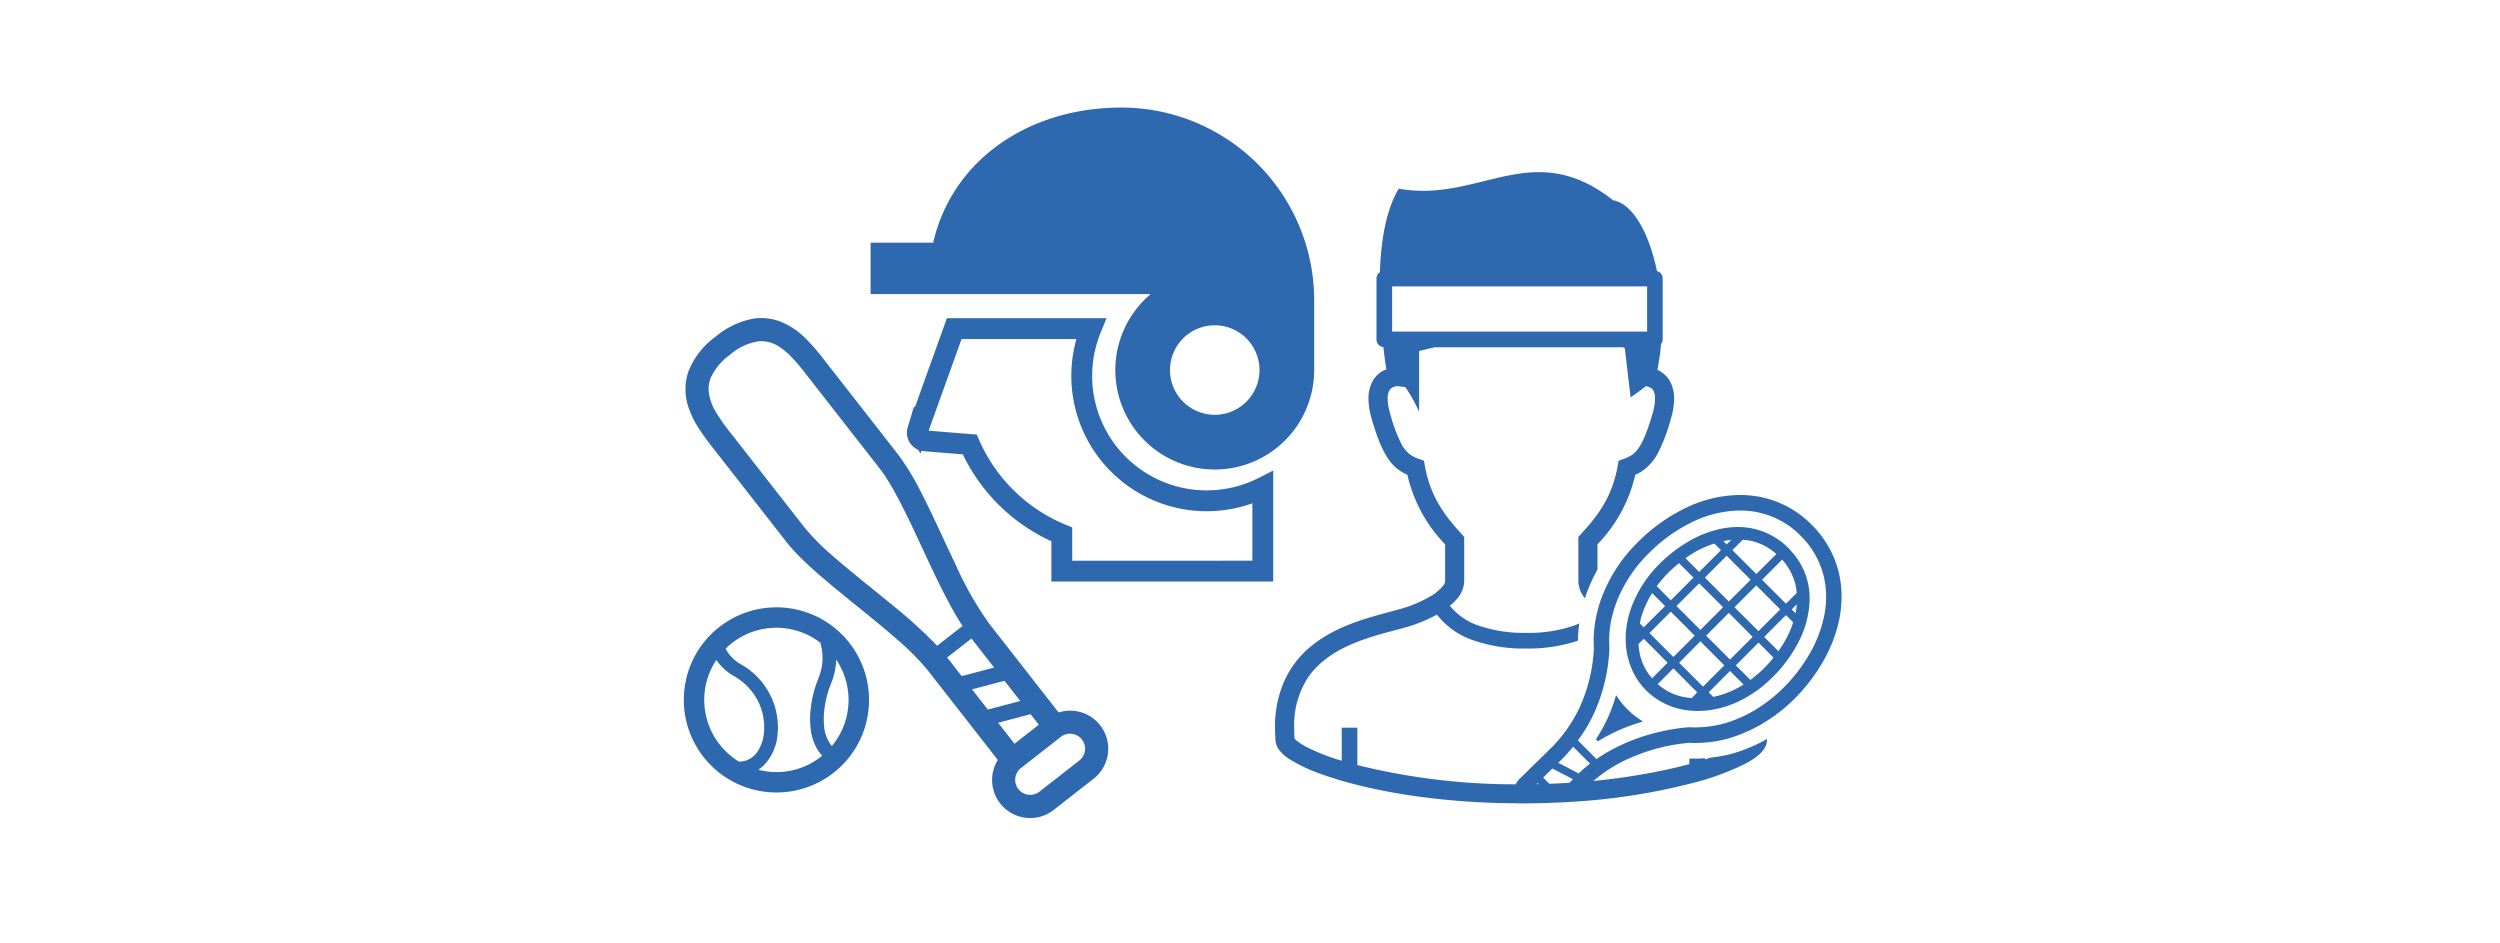
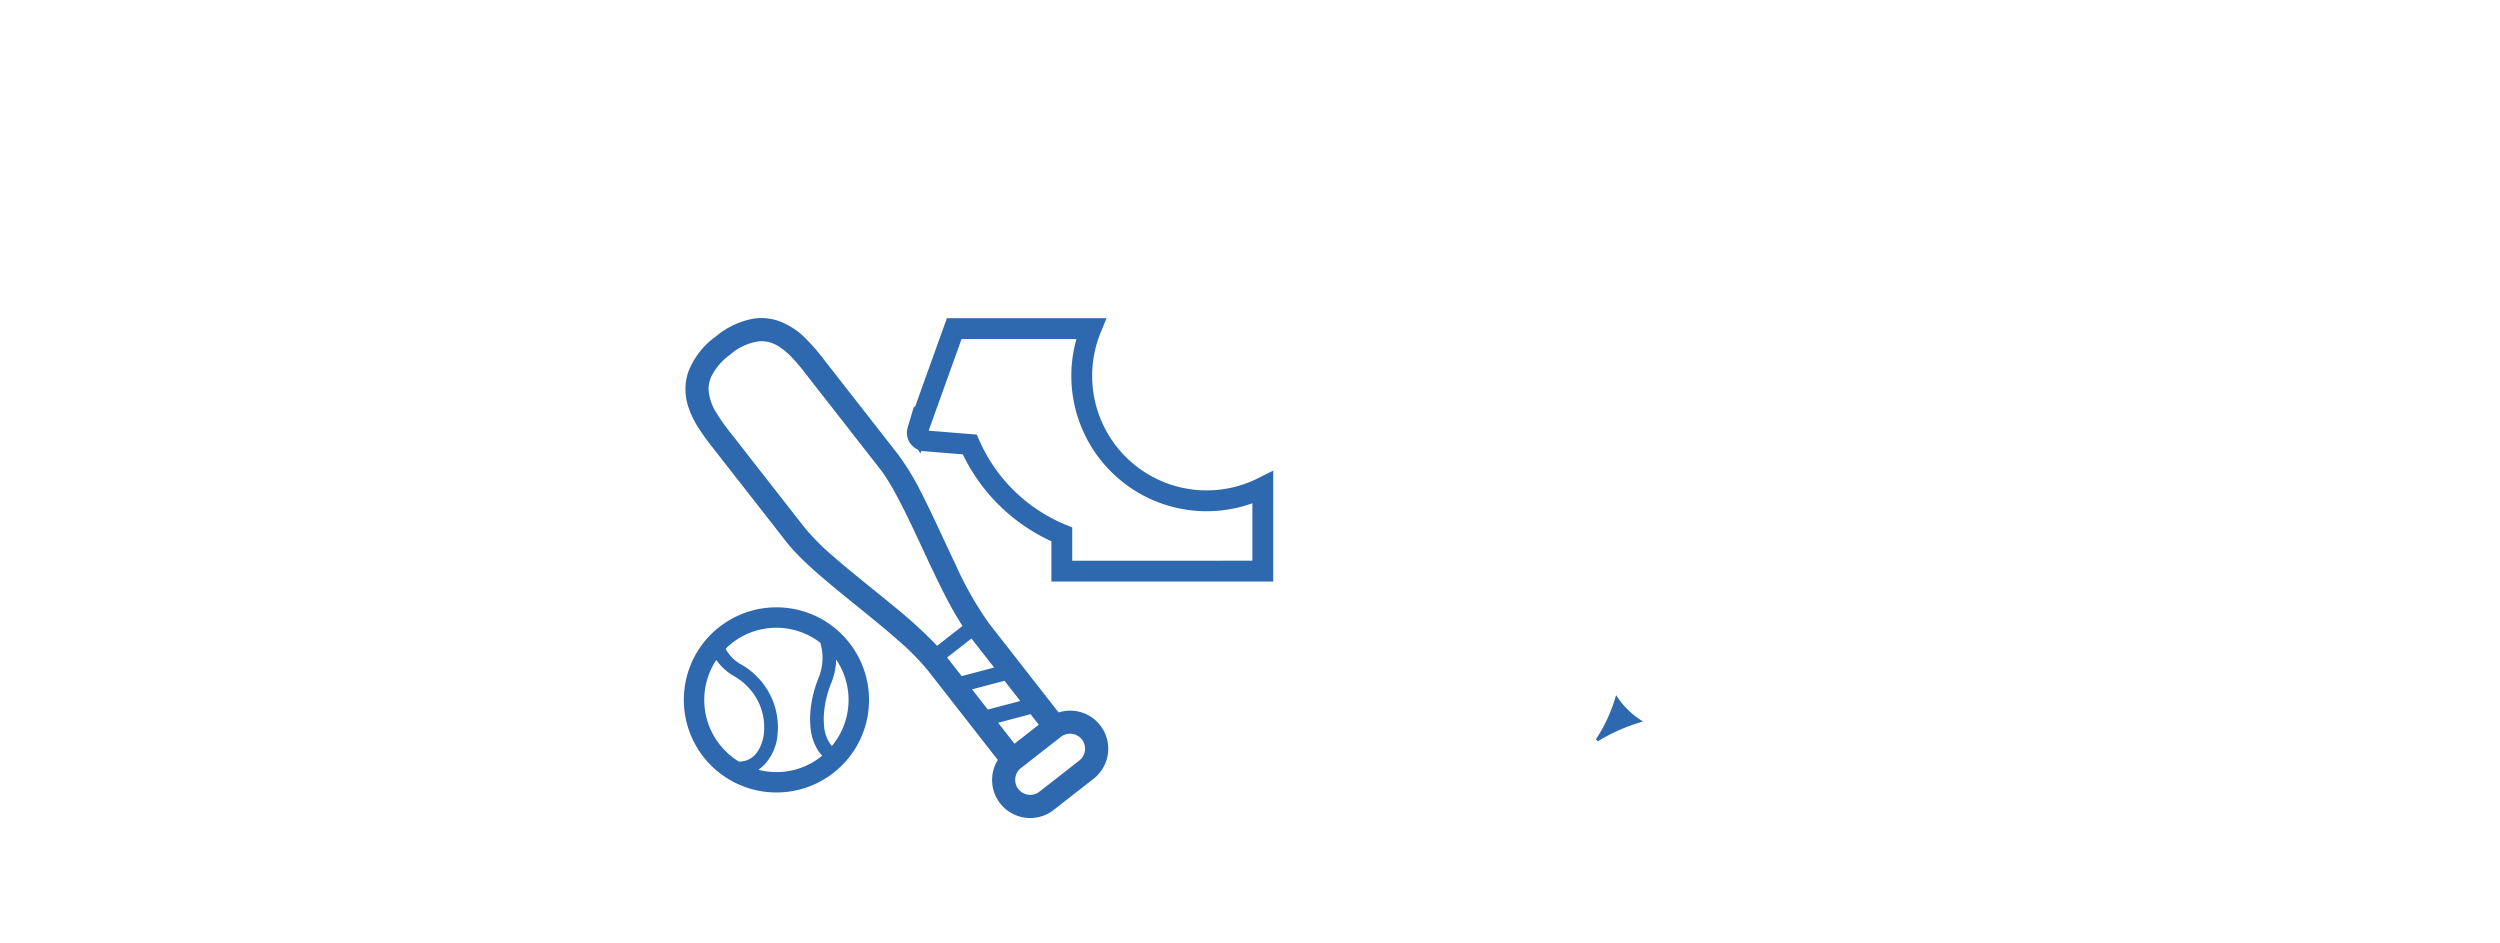
<svg xmlns="http://www.w3.org/2000/svg" width="480" height="181" viewBox="0 0 480 181">
  <g id="グループ_1861" data-name="グループ 1861" transform="translate(-14500 -1850)">
    <rect id="長方形_1602" data-name="長方形 1602" width="480" height="181" transform="translate(14500 1850)" fill="none" />
    <g id="グループ_1853" data-name="グループ 1853" transform="translate(14093.272 -433.122)">
      <g id="野球アイコン1" transform="translate(617.577 2443.007) rotate(-173)">
        <path id="パス_739" data-name="パス 739" d="M88.9,77.04a14.99,14.99,0,0,1-4.432,7.426,15.7,15.7,0,0,1-6.6,4.228,10.167,10.167,0,0,1-4.774.24,13.977,13.977,0,0,1-5.783-2.754,41.4,41.4,0,0,1-4.221-3.833c-4.241-4.243-9.758-9.757-16.12-16.12a47.837,47.837,0,0,1-5.306-6.735c-2.688-3.948-5.456-8.576-8.178-12.829A66.464,66.464,0,0,0,25.757,36.23l-15.4-15.4A7.31,7.31,0,0,1,2.142,9.011L9.012,2.141A7.309,7.309,0,0,1,20.83,10.356l15.4,15.4a46.777,46.777,0,0,0,6.353,5.034c3.868,2.659,8.491,5.437,12.772,8.163s8.219,5.375,10.872,8.014c6.362,6.363,11.876,11.879,16.12,16.12a46.454,46.454,0,0,1,3.414,3.687,17.572,17.572,0,0,1,2.254,3.518A10.6,10.6,0,0,1,88.9,77.04ZM16.227,5.284a2.883,2.883,0,0,0-4.073,0L5.283,12.154a2.881,2.881,0,0,0,4.076,4.073l6.868-6.869A2.88,2.88,0,0,0,16.227,5.284Zm1.8,8.556L13.841,18.03l1.814,1.814,5.986-2.392Zm5.89,5.889-5.986,2.394,3.48,3.482L27.4,23.211Zm5.76,5.761-5.986,2.393,5,5,4.189-4.19ZM84.566,73.912a9.633,9.633,0,0,0-1.93-3.924A37.525,37.525,0,0,0,79.2,66.227c-4.241-4.241-9.755-9.757-16.12-16.12a44.251,44.251,0,0,0-6.09-4.775c-3.79-2.579-8.4-5.34-12.726-8.109a89.4,89.4,0,0,1-9.2-6.531L30.69,35.069c1.256,1.489,2.5,3.169,3.761,4.995C37.222,44.1,40.017,48.755,42.7,52.97s5.274,7.993,7.409,10.114c6.362,6.363,11.879,11.879,16.12,16.12A41.313,41.313,0,0,0,69.554,82.3a13.261,13.261,0,0,0,2.621,1.694,6.12,6.12,0,0,0,3.963.557,10.637,10.637,0,0,0,5.187-3.224,11.349,11.349,0,0,0,3.1-4.7A5.7,5.7,0,0,0,84.566,73.912Z" transform="translate(0 1.165)" fill="#2e68af" />
        <path id="パス_740" data-name="パス 740" d="M32.54,27.7a17.491,17.491,0,0,1-1.831,2.3L30.7,30l-.2.2a17.774,17.774,0,0,1-17.754,4.633,17.375,17.375,0,0,1-4.111-1.805l.012.006-.017-.01A17.761,17.761,0,0,1,0,17.776,17.662,17.662,0,0,1,2.6,8.52,16.751,16.751,0,0,1,4.143,6.378s0,0,0,0,0,0,0,0c.226-.272.463-.541.709-.8a17.787,17.787,0,0,1,25.137-.71,16.968,16.968,0,0,1,2.239,2.568,17.7,17.7,0,0,1,3.33,10.337v.055a17.642,17.642,0,0,1-3.029,9.888ZM6.208,10.371,6.127,10.3A13.836,13.836,0,0,0,7.34,26.877a11.359,11.359,0,0,1-.064-1.222,13.353,13.353,0,0,1,.469-3.441,19.444,19.444,0,0,0,.674-5.056,14.52,14.52,0,0,0-.31-3.116,7,7,0,0,0-1.684-3.47ZM17.789,3.933A13.719,13.719,0,0,0,7.75,8.233l.1.083A6.847,6.847,0,0,1,8.9,9.424a9.948,9.948,0,0,1,1.672,3.613,16.9,16.9,0,0,1,.471,4.122,22.21,22.21,0,0,1-.764,5.748A10.5,10.5,0,0,0,9.9,25.655a10.175,10.175,0,0,0,.674,3.611,1.5,1.5,0,0,1,.119.407A13.828,13.828,0,0,0,27.848,27.3c.286-.305.552-.618.807-.937l-.113-.179a7.406,7.406,0,0,0-3.286-2.5,13.975,13.975,0,0,1-6.428-5.494,13.771,13.771,0,0,1-2.077-7.151,9.581,9.581,0,0,1,1.805-5.884A6.6,6.6,0,0,1,19.591,4.06l.009-.007A13.7,13.7,0,0,0,17.789,3.933ZM27.3,7.716a14.321,14.321,0,0,0-3.79-2.562,4.237,4.237,0,0,0-1.449.408,4.351,4.351,0,0,0-1.947,2.047,7.729,7.729,0,0,0-.729,3.428,11.144,11.144,0,0,0,1.678,5.77,11.447,11.447,0,0,0,5.233,4.464,10.409,10.409,0,0,1,3.833,2.672l.041.048A13.858,13.858,0,0,0,27.3,7.716Z" transform="translate(46.644 0)" fill="#2e68af" />
        <path id="パス_741" data-name="パス 741" d="M0,0S0,0,0,.006H0Z" transform="translate(49.248 8.514)" fill="#2e68af" />
-         <path id="パス_742" data-name="パス 742" d="M.006.007v0L0,0Z" transform="translate(78.872 7.416)" fill="#2e68af" />
      </g>
      <g id="テニスプレーヤーの無料アイコン2" transform="translate(651.535 2316.179)">
-         <path id="パス_743" data-name="パス 743" d="M134.4,76.727a19.411,19.411,0,0,0-5.141-9l-.016-.016a.016.016,0,0,0-.016-.016l-.016-.016a19.174,19.174,0,0,0-7.9-4.825,19.509,19.509,0,0,0-5.842-.867c-.267,0-.551,0-.818.016a24.6,24.6,0,0,0-9.93,2.621,33.587,33.587,0,0,0-8.947,6.492,29.493,29.493,0,0,0-6.342,9.263,22.288,22.288,0,0,0-1.268,3.638l-.1.4a22.612,22.612,0,0,0-.6,3.506c-.018.217-.034.45-.052.667-.033.468-.049.918-.049,1.385,0,.452.016.9.049,1.369a30.823,30.823,0,0,1-2.67,11.283,27.742,27.742,0,0,1-5.275,7.661l-.367.351c-.6.6-1.685,1.669-3.389,3.322-1.218,1.2-2.253,2.22-2.536,2.487a4.615,4.615,0,0,0-.717.968.819.819,0,0,0-.05.116A125.957,125.957,0,0,1,42,113.846v-7.193H38.993v6.358a40.588,40.588,0,0,1-6.575-2.553,10.674,10.674,0,0,1-2.137-1.369,1.982,1.982,0,0,1-.334-.334c-.049-.717-.083-1.418-.083-2.086a16.712,16.712,0,0,1,2.571-9.5c2.321-3.522,6.077-5.676,9.966-7.144,1.953-.735,3.922-1.3,5.724-1.786,1.819-.484,3.456-.885,4.807-1.367a29.553,29.553,0,0,0,4.341-1.92,14.849,14.849,0,0,0,6.676,4.823,29.489,29.489,0,0,0,10.481,1.687,29.989,29.989,0,0,0,9.933-1.513c0-.53.018-1.041.055-1.573l.052-.69c.036-.374.093-.7.139-1.05-.253.112-.5.23-.765.334a26.69,26.69,0,0,1-9.415,1.485,26.694,26.694,0,0,1-9.415-1.485,11.982,11.982,0,0,1-5.257-3.723,8.65,8.65,0,0,0,1.57-1.568,5.308,5.308,0,0,0,1.184-3.2V70.05l-.466-.534c-2.5-2.787-5.892-6.476-7.077-13.069l-.183-1.051-1-.35a7.146,7.146,0,0,1-1.552-.752,6.111,6.111,0,0,1-1.869-2.287,30.482,30.482,0,0,1-2.1-5.759,10.139,10.139,0,0,1-.451-2.737,3.234,3.234,0,0,1,.3-1.535,1.622,1.622,0,0,1,.867-.752,3.891,3.891,0,0,1,.717-.15l1.519.2a30.261,30.261,0,0,1,2.637,4.74V34.331s1.169-.267,2.972-.717h36.1c.267.1.417.166.417.166l1.118,9.447s1.552-1.019,2.921-2.137a2.458,2.458,0,0,1,.918.3,1.558,1.558,0,0,1,.551.583,3.217,3.217,0,0,1,.3,1.535,10.147,10.147,0,0,1-.451,2.737c-1.019,3.573-1.919,5.642-2.753,6.794a4.9,4.9,0,0,1-1.235,1.252,7.026,7.026,0,0,1-1.535.752l-1.019.35-.184,1.051C90.8,63.04,87.413,66.728,84.909,69.515l-.482.534v8.429a5.382,5.382,0,0,0,1.118,3.154c.046.062.107.107.155.168a24.929,24.929,0,0,1,1-2.655A30.06,30.06,0,0,1,88.1,76.3V71.452A28.226,28.226,0,0,0,95.359,58.1a7.757,7.757,0,0,0,1.452-.8,9.656,9.656,0,0,0,3-3.571,33.558,33.558,0,0,0,2.4-6.46,13.4,13.4,0,0,0,.6-3.755,7.08,7.08,0,0,0-.734-3.271,5.263,5.263,0,0,0-2.471-2.287,45.217,45.217,0,0,0,.7-4.957,1.583,1.583,0,0,0,.318-.885V20.428a1.573,1.573,0,0,0-.435-1.068,1.428,1.428,0,0,0-.667-.351C98,11.6,94.826,6.024,91.119,5.406,75.547-6.845,65.532,5.957,49.943,3.17,47.456,7.326,46.52,13.318,46.321,19.21a1.708,1.708,0,0,0-.218.15,1.5,1.5,0,0,0-.434,1.068V32.111a1.465,1.465,0,0,0,1.32,1.469c.215,1.886.433,3.389.583,4.29a4.349,4.349,0,0,0-.867.4,5.02,5.02,0,0,0-1.837,1.969,6.86,6.86,0,0,0-.735,3.271,13.846,13.846,0,0,0,.585,3.755c1.084,3.739,2.052,6.142,3.3,7.912A8.072,8.072,0,0,0,51.6,58.1a28.082,28.082,0,0,0,7.244,13.353v7.027a1.66,1.66,0,0,1-.434.985,9.246,9.246,0,0,1-2.787,2.2,26.132,26.132,0,0,1-3.906,1.752c-1.454.517-3.824,1.051-6.461,1.819C41.3,86.373,36.607,88.026,32.784,91.3a18.183,18.183,0,0,0-4.74,6.243,21.445,21.445,0,0,0-1.853,9.13q0,1.227.1,2.554a3.509,3.509,0,0,0,.567,1.536,7.648,7.648,0,0,0,2.1,1.936,30.473,30.473,0,0,0,6.344,2.954c7.977,2.854,21.113,5.459,37.4,5.526.249.016.5.016.766.016,1.1,0,2.2-.016,3.273-.034.75-.016,1.483-.033,2.2-.065,1.485-.051,2.955-.117,4.39-.218a119.689,119.689,0,0,0,23.2-3.638,49.48,49.48,0,0,0,9.662-3.522,14.067,14.067,0,0,0,2.888-1.852,5.123,5.123,0,0,0,.984-1.1,3.13,3.13,0,0,0,.567-1.536c.011-.14.01-.266.019-.4-.773.435-1.557.844-2.35,1.2a31.364,31.364,0,0,1-3.959,1.508,25.46,25.46,0,0,1-4.582.87c-.336.114-.655.23-1.011.344v-.235c-.652.047-1.3.083-1.953.083-.337,0-.675-.011-1.011-.028a.363.363,0,0,0-.042.006v1.072c-1.751.468-3.654.935-5.725,1.353a126.36,126.36,0,0,1-12.7,1.886,27.421,27.421,0,0,1,7.227-4.49,35.952,35.952,0,0,1,11.149-2.836h.049c.352.016.7.033,1.053.033.65,0,1.3-.033,1.953-.083a23.14,23.14,0,0,0,4.724-.851,28.486,28.486,0,0,0,3.587-1.369,28.038,28.038,0,0,0,3.656-2,29.756,29.756,0,0,0,5.125-4.106,34.1,34.1,0,0,0,5.941-7.894,27.729,27.729,0,0,0,2.538-6.51,23.023,23.023,0,0,0,.649-5.274A19.7,19.7,0,0,0,134.4,76.727ZM48.675,21.93H97.63v8.678H48.675ZM76.381,117.5l.217-.217.217.217Zm6.344-.267q-1.878.125-3.857.2l-1.2-1.2c.052-.05.085-.085.134-.134.652-.634,1.17-1.136,1.637-1.6l3.956,2.052C83.191,116.751,82.975,116.984,82.725,117.235Zm1.852-1.87-.085.083L80.571,113.4c.251-.233.468-.468.652-.634l.349-.368h.018v-.016c.65-.667,1.252-1.351,1.837-2.07l3.254,3.255A22.67,22.67,0,0,0,84.577,115.365Zm46.852-29.292a24.566,24.566,0,0,1-2.254,5.791,31.35,31.35,0,0,1-5.441,7.211,26.592,26.592,0,0,1-3.421,2.887,24.436,24.436,0,0,1-3.371,2.086,26.716,26.716,0,0,1-4.324,1.754,21.505,21.505,0,0,1-5.808.8c-.368,0-.7,0-1.037-.016l-.033-.016h-.1l-.117.016h-.034a38.726,38.726,0,0,0-12.117,3.071,31.817,31.817,0,0,0-5.457,3.038l-3.589-3.589a28.893,28.893,0,0,0,3.121-5.224,33.425,33.425,0,0,0,2.939-12.417v-.2c-.034-.435-.034-.853-.034-1.286,0-.583.016-1.185.067-1.769a18.349,18.349,0,0,1,.351-2.321A24.353,24.353,0,0,1,91.97,82,26.935,26.935,0,0,1,97.9,73.22,30.731,30.731,0,0,1,106.04,67.3a21.9,21.9,0,0,1,8.73-2.319h.1c.2,0,.4-.018.6-.018a16.3,16.3,0,0,1,4.958.751,16.07,16.07,0,0,1,6.692,4.106l.016.016.016.018a16.445,16.445,0,0,1,4.357,7.594A17.039,17.039,0,0,1,132,81.5,19.178,19.178,0,0,1,131.429,86.073Z" transform="translate(-26.191 -0.001)" fill="#2e68af" />
        <path id="パス_744" data-name="パス 744" d="M292.508,426.933a15.713,15.713,0,0,1-1.851-2.238l-.328-.481-.168.557a30.247,30.247,0,0,1-1.5,3.967,29.6,29.6,0,0,1-2.207,3.945l.38.39a33.221,33.221,0,0,1,4.176-2.184,35.728,35.728,0,0,1,3.917-1.444l.57-.173-.5-.326A15.853,15.853,0,0,1,292.508,426.933Z" transform="translate(-224.848 -323.803)" fill="#2e68af" />
-         <path id="パス_745" data-name="パス 745" d="M385.2,289.708l-.011,0,.194-.047Z" transform="translate(-300.217 -221.101)" fill="#2e68af" />
-         <path id="パス_746" data-name="パス 746" d="M342.2,292.288v-.05l-.35-.351a13.6,13.6,0,0,0-9.731-4.055,16.224,16.224,0,0,0-3.856.484h-.016a20.453,20.453,0,0,0-4.957,1.936,26.889,26.889,0,0,0-6.225,4.69,23.025,23.025,0,0,0-5.258,7.995c-.2.5-.368,1.019-.518,1.535a14.99,14.99,0,0,0-.45,2.02,16.336,16.336,0,0,0-.251,2.821,14.687,14.687,0,0,0,.751,4.69,13.2,13.2,0,0,0,3.188,5.208,13.558,13.558,0,0,0,5.208,3.2l.1.034a15.011,15.011,0,0,0,4.59.7c.515,0,1.033-.016,1.552-.067a19.194,19.194,0,0,0,7.41-2.337,23.972,23.972,0,0,0,3.172-2.086,27.677,27.677,0,0,0,2.236-1.985,26.469,26.469,0,0,0,5.125-7.045,18.487,18.487,0,0,0,1.969-7.426c.016-.184.016-.385.016-.585a13.24,13.24,0,0,0-3.705-9.331Zm.8,5.909a11.107,11.107,0,0,1,.434,2.287l-2.069,2.07-4.59-4.59,3.855-3.873A11.209,11.209,0,0,1,343,298.2ZM320.346,303l4.358-4.355,4.59,4.59-4.091,4.088-.267.267Zm3.506,5.692-1.42,1.418-2.686,2.671-4.59-4.59.3-.3,2.972-2.986.818-.818,1.518,1.519Zm1.937-11.149,4.189-4.19,4.608,4.608-4.191,4.173Zm.9,10.5,3.7-3.723,4.59,4.606-2.9,2.9-1.454,1.452-4.59-4.59Zm4.791-4.807,4.189-4.191,4.59,4.608-4.173,4.173Zm1.586-12.953a11.352,11.352,0,0,1,1.852.267,10.978,10.978,0,0,1,4.606,2.471l-3.855,3.839-4.59-4.59Zm-2.2.018-.885.867-.634-.634C329.862,290.435,330.36,290.352,330.863,290.3Zm-6.442,2.036a20.015,20.015,0,0,1,3.2-1.335l1.268,1.268-4.189,4.189-2.621-2.637A21.656,21.656,0,0,1,324.421,292.339Zm-5.675,4.289c.685-.667,1.385-1.285,2.086-1.852l2.771,2.771-4.357,4.355-2.7-2.7A24.465,24.465,0,0,1,318.745,296.628Zm-5.174,8.5c.15-.484.316-.968.5-1.436a19.313,19.313,0,0,1,1.587-3.172l2.5,2.487-1.438,1.42-2.67,2.67-.734-.735C313.4,305.941,313.454,305.542,313.572,305.125Zm.016,8.129a11.536,11.536,0,0,1-.535-2.955l1-1.019,4.59,4.608-2.986,3A10.611,10.611,0,0,1,313.588,313.253Zm9.663,7.426a13.546,13.546,0,0,1-2.771-.533,10.709,10.709,0,0,1-3.737-2.153l3-3.022,4.59,4.606Zm2.137.034.051-.051.049.051Zm.051-2.236-4.59-4.59,3.087-3.105,1-1,4.59,4.607-.032.033Zm7.061.032a17.436,17.436,0,0,1-5.092,1.936l-.883-.869,4.1-4.106,2.6,2.6C332.981,318.226,332.748,318.376,332.5,318.51Zm4.606-3.522a17.431,17.431,0,0,1-1.57,1.4c-.334.3-.667.551-1,.8l-2.8-2.8,1.436-1.436,2.921-2.937,2.87,2.887A23.612,23.612,0,0,1,337.105,314.988Zm4.655-6.409a20.386,20.386,0,0,1-1.852,3.089l-2.738-2.738,4.191-4.189,1.385,1.386A16.645,16.645,0,0,1,341.76,308.578Zm1.438-4.189-.737-.733.986-1A16.386,16.386,0,0,1,343.2,304.389Z" transform="translate(-243.267 -219.702)" fill="#2e68af" />
      </g>
      <g id="野球選手のアイコン" transform="translate(573.883 2303.773)">
        <path id="パス_756" data-name="パス 756" d="M67.846,263.728l7.018-19.54h26.265a23.988,23.988,0,0,0,32.984,30.5v16.057H95.52V283.7a33.058,33.058,0,0,1-17.679-17.274l-8.632-.7a1.558,1.558,0,0,1-1.364-2Z" transform="translate(-58.809 -201.741)" fill="none" stroke="#2e68af" stroke-linecap="round" stroke-width="4" />
-         <path id="パス_757" data-name="パス 757" d="M11.016,25.939H23.03C26.729,9.919,41.494,0,59.159,0A37.029,37.029,0,0,1,96.187,37.029V50.4c0,.076-.008.152-.008.228h0A19.088,19.088,0,1,1,64.795,35.809H11.016v-9.87ZM77.1,58.991A8.592,8.592,0,1,0,68.5,50.4,8.591,8.591,0,0,0,77.1,58.991Z" transform="translate(-11.016)" fill="#2e68af" />
      </g>
    </g>
  </g>
</svg>